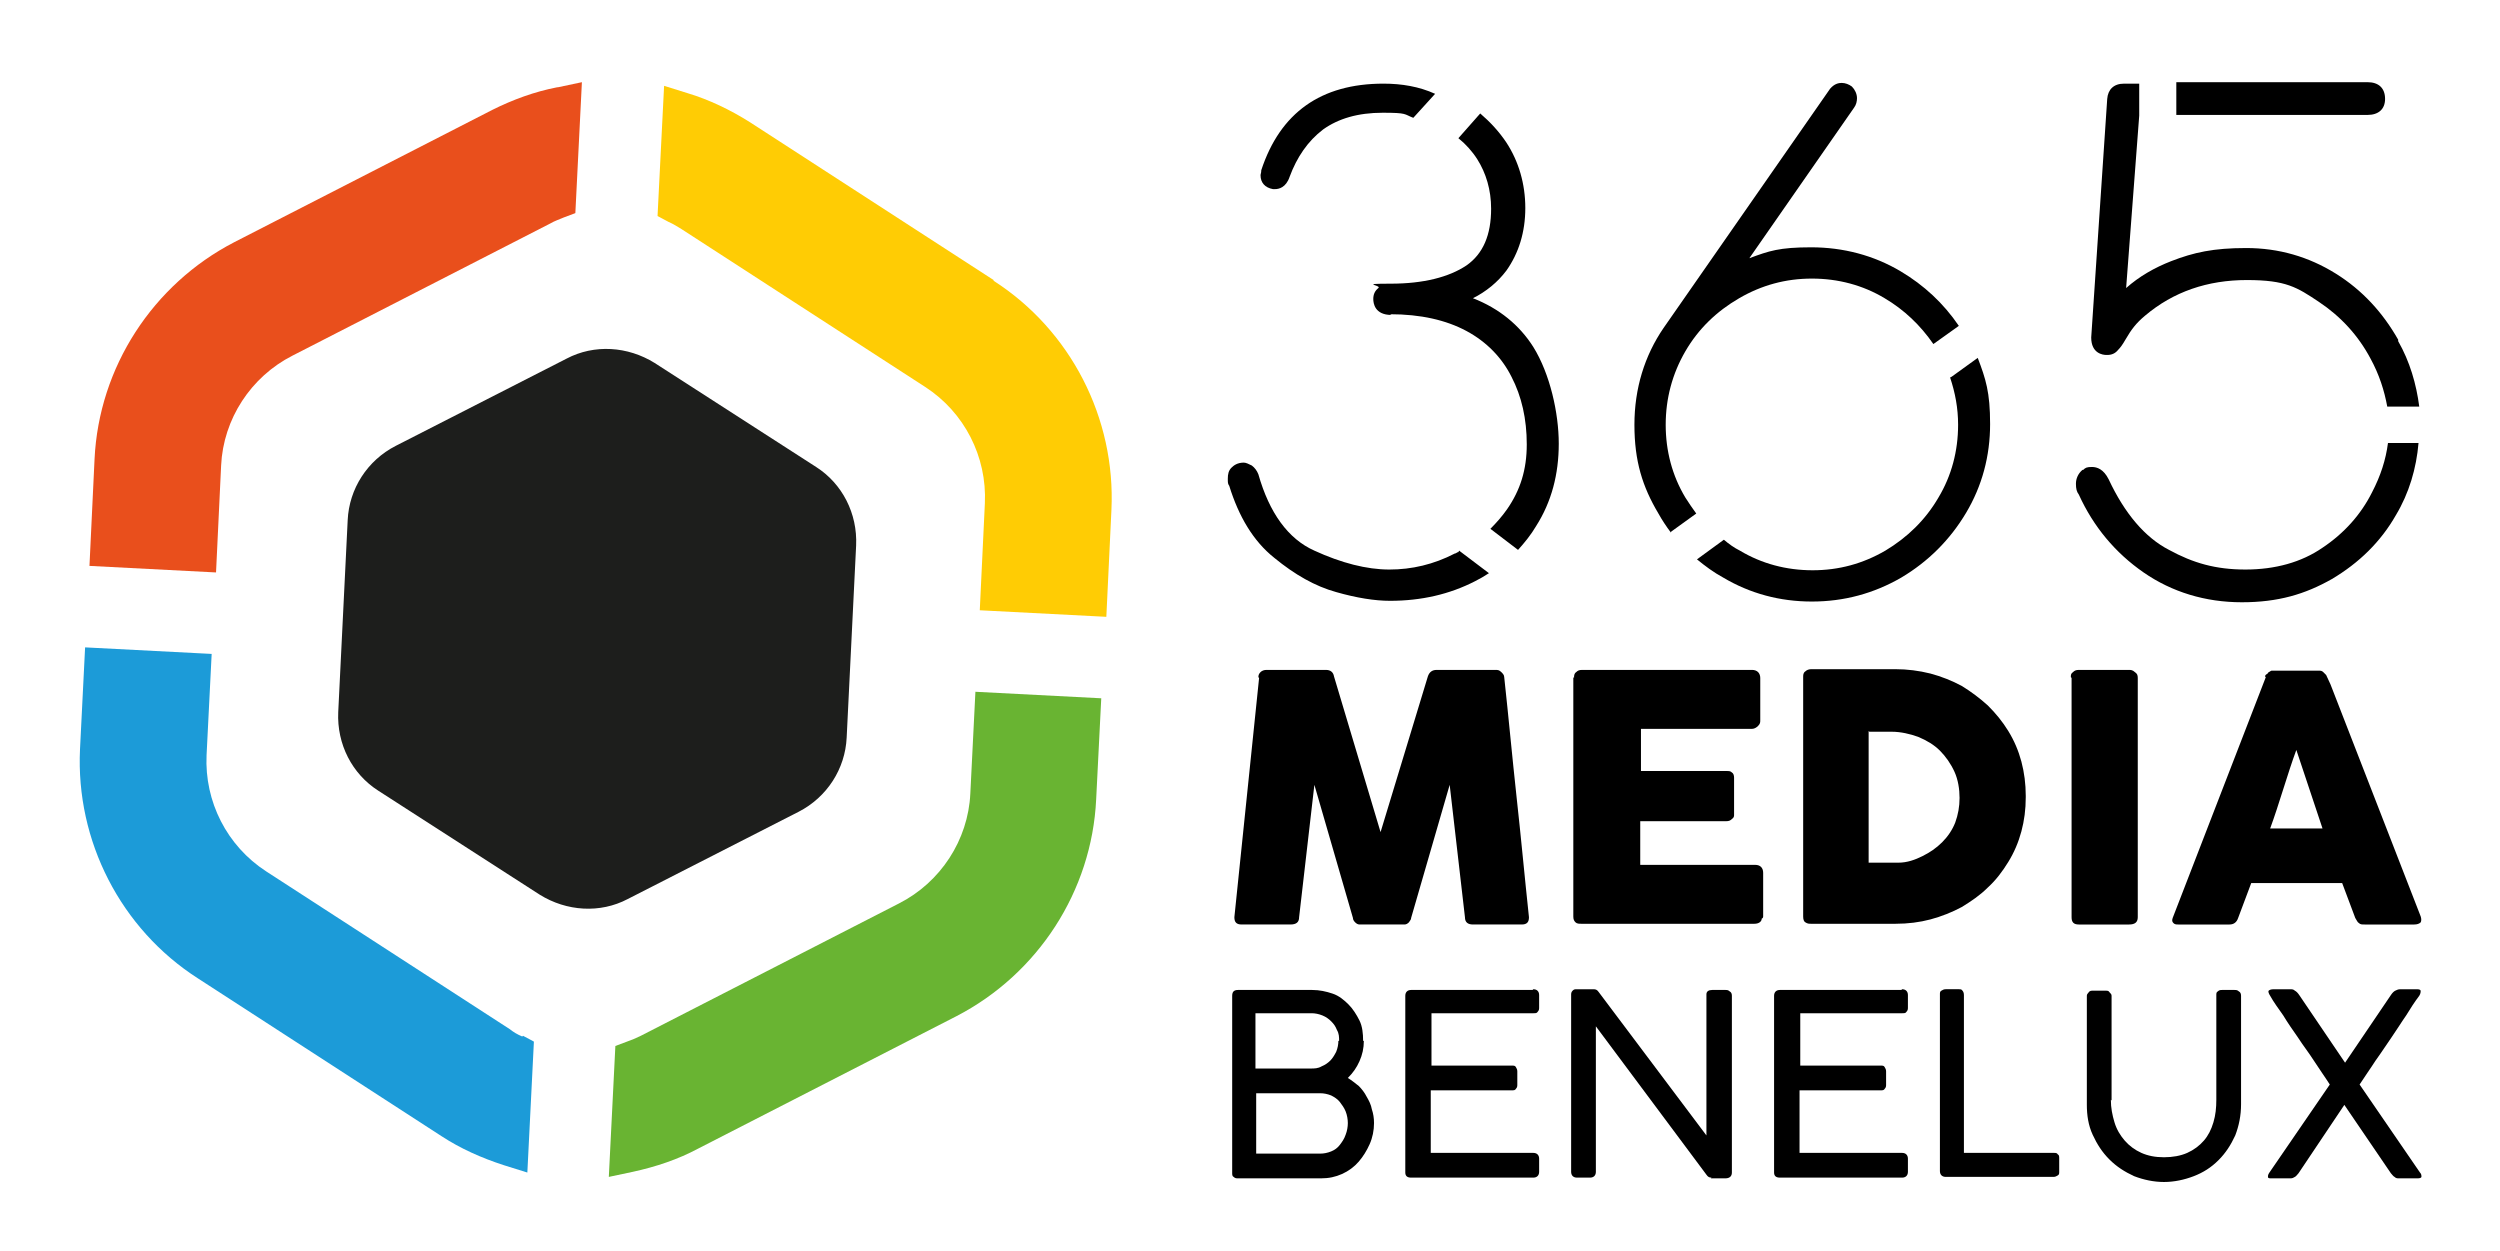
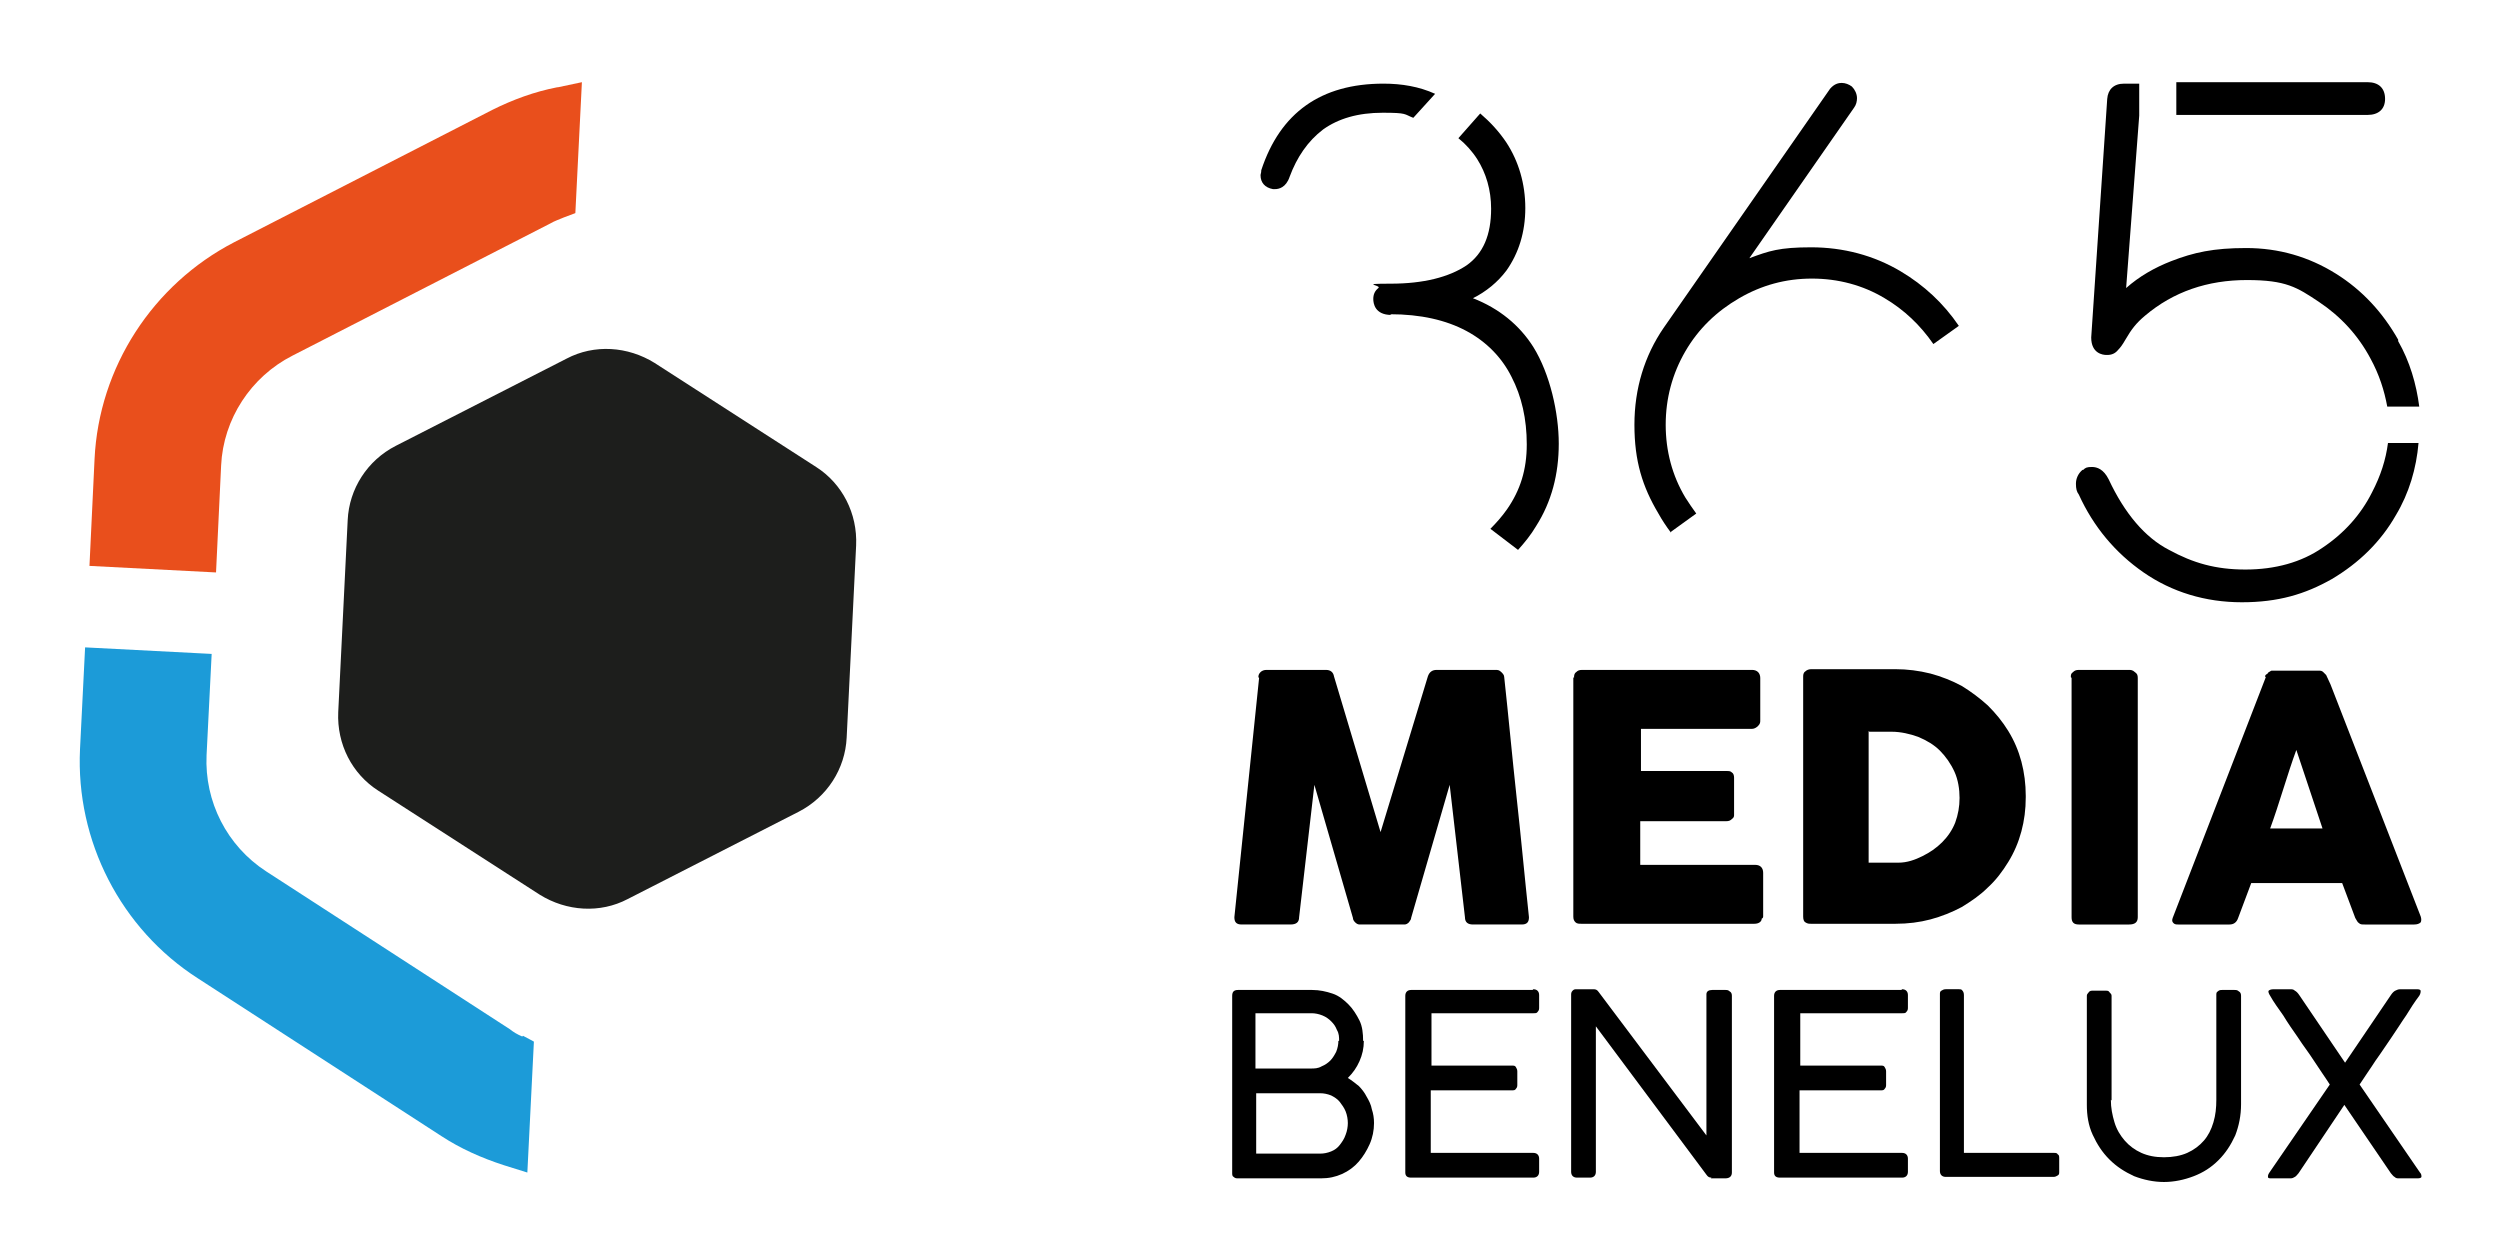
<svg xmlns="http://www.w3.org/2000/svg" id="Laag_1" data-name="Laag 1" version="1.1" viewBox="0 0 343.7 172">
  <defs>
    <style>
      .cls-1 {
        fill: #1c9bd8;
      }

      .cls-1, .cls-2, .cls-3, .cls-4, .cls-5, .cls-6 {
        stroke-width: 0px;
      }

      .cls-2 {
        fill: #000;
      }

      .cls-3 {
        fill: #69b432;
      }

      .cls-4 {
        fill: #1d1e1c;
      }

      .cls-5 {
        fill: #ffcc04;
      }

      .cls-6 {
        fill: #e94f1c;
      }
    </style>
  </defs>
  <g>
    <path class="cls-2" d="M173,93.1c0-.3.1-.5.3-.7s.5-.3.8-.3h8.2c.6,0,1,.3,1.1.9l6.4,21.4,6.5-21.4c.2-.6.6-.9,1.2-.9h8.1c.3,0,.5,0,.8.3.2.2.4.4.4.7.6,5.5,1.1,11,1.7,16.5.6,5.4,1.1,10.9,1.7,16.5h0c0,.7-.3,1-1,1h-6.7c-.7,0-1.1-.3-1.1-1l-2.1-18.2-5.3,18.3c0,.2-.1.3-.3.6-.2.2-.4.3-.6.3h-6.2c-.2,0-.4-.1-.6-.3-.2-.2-.3-.4-.3-.6l-5.3-18.3-2.1,18.2c0,.7-.4,1-1.2,1h-6.7c-.7,0-1-.3-1-1l3.4-32.9Z" />
    <path class="cls-2" d="M216.4,93.2c0-.3,0-.6.3-.8.2-.2.4-.3.8-.3h23.4c.3,0,.6.1.8.3.2.2.3.5.3.8v5.8c0,.3,0,.5-.3.8-.2.2-.5.4-.8.4h-15.3v5.8h11.8c.3,0,.5,0,.7.2.2.1.3.4.3.7v5.1c0,.2,0,.4-.3.6-.2.2-.4.3-.8.3h-11.8v6h15.8c.7,0,1.1.4,1.1,1.1v5.9c0,.2,0,.3-.2.4,0,.4-.4.7-1,.7h-23.8c-.3,0-.6,0-.8-.2s-.3-.4-.3-.8v-32.9Z" />
    <path class="cls-2" d="M278.5,109.6c0,1.7-.2,3.2-.6,4.7-.4,1.5-1,2.9-1.8,4.2-.8,1.3-1.7,2.5-2.8,3.5-1.1,1.1-2.3,1.9-3.6,2.7-1.3.7-2.8,1.3-4.3,1.7-1.5.4-3.1.6-4.8.6h-11.6c-.3,0-.5,0-.8-.2-.2-.1-.3-.4-.3-.8v-32.9c0-.3,0-.6.3-.8.2-.2.5-.3.8-.3h11.6c1.6,0,3.2.2,4.8.6,1.5.4,3,1,4.3,1.7,1.3.8,2.5,1.7,3.6,2.7,1.1,1.1,2,2.2,2.8,3.5.8,1.3,1.4,2.7,1.8,4.2.4,1.5.6,3.1.6,4.7ZM256.9,100.5v18.1h2c.4,0,.7,0,1.1,0,.3,0,.7,0,1,0,1.2,0,2.3-.4,3.3-.9,1-.5,1.9-1.1,2.7-1.9.8-.8,1.4-1.7,1.8-2.7.4-1.1.6-2.2.6-3.4s-.2-2.5-.7-3.6c-.5-1.1-1.2-2.1-2-2.9s-1.8-1.4-3-1.9c-1.1-.4-2.4-.7-3.6-.7h-3.1Z" />
    <path class="cls-2" d="M284.7,93.1c0-.3,0-.5.3-.7.2-.2.4-.3.8-.3h6.9c.2,0,.5,0,.8.3.3.2.4.4.4.8v32.9c0,.7-.4,1-1.2,1h-6.9c-.7,0-1-.3-1-1v-32.9Z" />
    <path class="cls-2" d="M311.4,93c0,0,0-.2.2-.3s.2-.2.3-.3c.1,0,.3-.2.4-.2.1,0,.3,0,.4,0h6c.3,0,.5,0,.7.2s.3.3.4.4l.6,1.3,12.4,31.9c.1.3.1.6,0,.8-.2.2-.5.3-.9.3h-6.8c-.4,0-.6,0-.8-.2-.2-.1-.3-.4-.5-.7-.3-.8-.6-1.6-.9-2.4-.3-.8-.6-1.6-.9-2.4h-12.5c-.3.8-.6,1.6-.9,2.4-.3.8-.6,1.6-.9,2.4-.2.6-.6.9-1.2.9h-7c-.3,0-.5,0-.7-.2-.2-.2-.2-.4-.1-.7l12.8-33.1ZM315.7,103.1c-.3.8-.6,1.7-.9,2.6-.3.9-.6,1.9-.9,2.8-.3.9-.6,1.9-.9,2.8-.3.9-.6,1.8-.9,2.6h7.2l-3.6-10.8Z" />
  </g>
  <g>
    <path class="cls-4" d="M109.8,111.6l-23.5,12c-3.8,2-8.4,1.7-12.1-.6l-22.2-14.3c-3.6-2.3-5.7-6.4-5.5-10.8l1.3-26.4c.2-4.3,2.7-8.2,6.6-10.2l23.5-12c3.8-2,8.4-1.7,12.1.6l22.2,14.3c3.6,2.3,5.7,6.4,5.5,10.8l-1.3,26.4c-.2,4.3-2.7,8.2-6.6,10.2Z" />
-     <path class="cls-5" d="M136.6,38.5l-33.5-21.7c-2.7-1.7-5.6-3.1-8.6-4l-3.2-1-.9,17.9,1.5.8c.7.3,1.3.7,1.8,1l33.5,21.7c5.4,3.5,8.5,9.6,8.2,16l-.7,14.7,17.4.9.7-14.7c.6-12.6-5.6-24.7-16.2-31.5Z" />
-     <path class="cls-3" d="M134.1,95.1l-.7,14c-.3,6.4-4.1,12.2-9.8,15.1l-35.5,18.2c-.6.3-1.3.6-1.9.8l-1.6.6-.9,18,3.3-.7c3.2-.7,6.2-1.7,9-3.2l35.5-18.2c11.2-5.8,18.6-17.2,19.2-29.8l.7-13.9-17.4-.9Z" />
    <path class="cls-6" d="M76.6,12c-3.1.6-6.1,1.7-8.9,3.1l-35.5,18.2c-11.2,5.8-18.6,17.2-19.2,29.8l-.7,14.7,17.4.9.7-14.7c.3-6.4,4.1-12.2,9.8-15.1l35.5-18.2c.5-.3,1.1-.5,1.8-.8l1.6-.6.9-18-3.3.7Z" />
    <path class="cls-1" d="M71.8,142.5c-.7-.3-1.2-.6-1.7-1l-33.5-21.7c-5.4-3.5-8.5-9.6-8.2-16l.7-13.9-17.4-.9-.7,14c-.6,12.6,5.6,24.7,16.2,31.5l33.5,21.7c2.6,1.7,5.5,3,8.6,4l3.2,1,.9-18-1.5-.8Z" />
  </g>
  <g>
    <path class="cls-2" d="M174.8,26c0,0,.1,0,.2,0h.3c.5,0,1.5-.2,2-1.7,1-2.7,2.5-4.9,4.6-6.5,2.1-1.5,4.8-2.3,8.2-2.3s2.9.2,4.2.7l3-3.3c-2.2-1-4.6-1.4-7.1-1.4-8.6,0-14.2,4-16.8,11.9,0,.4-.1.5-.1.7,0,1,.6,1.7,1.7,1.9Z" />
    <g>
      <path class="cls-2" d="M191.1,43.2c4.2,0,7.7.8,10.5,2.3,2.8,1.5,4.9,3.7,6.2,6.3,1.4,2.7,2.1,5.8,2.1,9.3s-.9,6.3-2.7,8.9c-.7,1-1.5,1.9-2.3,2.7l3.8,2.9c.9-1,1.8-2.1,2.5-3.3,2.1-3.3,3.1-7.1,3.1-11.3s-1.2-9.6-3.5-13.3c-1.9-3-4.7-5.3-8.3-6.7,1.8-.9,3.4-2.2,4.6-3.8,1.7-2.4,2.6-5.3,2.6-8.6s-.9-6.4-2.6-9c-1-1.5-2.2-2.8-3.6-4l-3,3.4c1,.8,1.9,1.8,2.6,2.9,1.2,1.9,1.9,4.2,1.9,6.8,0,3.6-1.1,6.2-3.4,7.8-2.4,1.6-5.9,2.5-10.4,2.5s-1.2.2-1.7.6c-.5.4-.7.9-.7,1.5h0c0,.6.2,2.2,2.5,2.2Z" />
-       <path class="cls-2" d="M200.5,75.9c-.2,0-.3.2-.5.2-2.9,1.5-5.9,2.2-9,2.2s-6.6-.9-10.3-2.6c-3.6-1.6-6.2-5.2-7.7-10.5-.2-.5-.5-.9-.9-1.2-.4-.2-.8-.4-1.1-.4h0c-.9,0-1.4.4-1.7.7-.4.4-.5.9-.5,1.5s0,.7.2,1c1.3,4.2,3.3,7.6,6.2,9.9,2.8,2.3,5.6,3.9,8.5,4.7,2.8.8,5.3,1.2,7.4,1.2,4.3,0,8.2-.9,11.7-2.7.6-.3,1.3-.7,1.9-1.1l-4.1-3.1Z" />
    </g>
    <g>
      <path class="cls-2" d="M229.6,73.2l3.6-2.6c-.5-.7-1-1.4-1.5-2.2-1.8-3-2.7-6.4-2.7-10s.9-7,2.7-10.1c1.8-3.1,4.3-5.5,7.4-7.3,3.1-1.8,6.4-2.7,10-2.7s7,.9,10,2.7c2.7,1.6,4.9,3.7,6.7,6.3l3.5-2.5c-2.1-3.1-4.8-5.6-8-7.5-3.7-2.2-7.9-3.3-12.3-3.3s-5.8.5-8.5,1.5l14.4-20.7c.3-.4.4-.9.4-1.3,0-.6-.3-1.2-.7-1.6-.4-.3-.9-.5-1.4-.5h0c-.4,0-1,.1-1.6.8l-22.9,32.9c-2.6,3.8-4,8.3-4,13.3s1.1,8.5,3.3,12.2c.5.9,1.1,1.8,1.7,2.6Z" />
-       <path class="cls-2" d="M268.1,51.9c.7,2.1,1.1,4.2,1.1,6.5,0,3.6-.9,7-2.7,10-1.8,3.1-4.3,5.5-7.3,7.3-3.1,1.8-6.4,2.7-10,2.7s-7-.9-10-2.7c-.8-.4-1.5-.9-2.2-1.5l-3.7,2.7c1.1.9,2.3,1.8,3.6,2.5,3.7,2.2,7.8,3.3,12.2,3.3s8.5-1.1,12.3-3.3c3.7-2.2,6.7-5.2,8.9-8.9,2.2-3.7,3.3-7.8,3.3-12.2s-.6-6.2-1.7-9.1l-3.6,2.6Z" />
    </g>
    <path class="cls-2" d="M328.3,60.9c-.3,2.3-1,4.5-2.2,6.8-1.5,3-3.8,5.6-6.8,7.6-2.9,2-6.5,3-10.6,3s-7.2-.9-10.5-2.7c-3.3-1.7-6.1-5-8.3-9.7-.7-1.4-1.6-1.7-2.3-1.7s-.9.1-1.2.4h-.1c-.6.5-.9,1.2-.9,1.9s.1,1.1.4,1.5c2,4.4,5,8,8.9,10.7,3.9,2.7,8.5,4.1,13.5,4.1s8.7-1.1,12.4-3.2c3.7-2.2,6.7-5.1,8.8-8.8,1.8-3,2.8-6.4,3.1-9.9h-4.4Z" />
    <g>
      <path class="cls-2" d="M299.2,15.8h26.3c1.5,0,2.4-.8,2.4-2.2h0c0-1.5-.9-2.3-2.4-2.3h-26.3v4.4Z" />
      <path class="cls-2" d="M329.7,46.7c-2.1-3.7-4.9-6.8-8.6-9.1-3.7-2.3-7.8-3.5-12.3-3.5s-7.2.6-10.3,1.8c-2.3.9-4.4,2.1-6.2,3.7l1.8-23.7h0v-4.4h-2.1c-1.4,0-2.2.8-2.3,2.1l-2.2,32.8c0,2.2,1.6,2.4,2.1,2.4h.1c.6,0,1.1-.2,1.5-.7.3-.3.6-.7,1-1.4.4-.7.8-1.3,1.2-1.8.4-.5.9-1,1.5-1.5,3.9-3.3,8.6-4.9,14-4.9s6.9,1,9.9,3c3,2,5.4,4.6,7.1,7.8,1.2,2.2,1.9,4.4,2.3,6.6h4.4c-.4-3.1-1.3-6.2-2.9-9Z" />
    </g>
  </g>
  <g>
    <path class="cls-2" d="M187.5,143.1c0,1-.2,1.9-.6,2.8-.4.9-.9,1.6-1.6,2.3.5.3,1,.7,1.5,1.1.4.4.8.9,1.1,1.5.3.5.6,1.1.7,1.7.2.6.3,1.2.3,1.9,0,1-.2,2-.6,2.9-.4.9-.9,1.7-1.5,2.4s-1.4,1.3-2.3,1.7-1.8.6-2.9.6h-11.4c-.2,0-.4,0-.6-.2-.2-.1-.2-.3-.2-.6v-24.3c0-.6.3-.8.8-.8h10.2c1,0,1.9.2,2.8.5s1.6.9,2.2,1.5c.6.6,1.1,1.4,1.5,2.2s.5,1.8.5,2.8ZM184.1,143.1c0-.5,0-1-.3-1.5-.2-.5-.4-.8-.8-1.2-.3-.3-.7-.6-1.2-.8-.5-.2-1-.3-1.5-.3h-7.7v7.6h7.6c.5,0,1,0,1.5-.3.5-.2.9-.5,1.2-.8s.6-.8.8-1.2c.2-.5.3-1,.3-1.5ZM172.7,150.3v8.3h8.8c.5,0,1-.1,1.5-.3s.9-.5,1.2-.9.6-.8.8-1.4c.2-.5.3-1.1.3-1.6s-.1-1.1-.3-1.6c-.2-.5-.5-.9-.8-1.3s-.8-.7-1.2-.9c-.5-.2-1-.3-1.5-.3h-8.8Z" />
    <path class="cls-2" d="M210.8,136c.5,0,.8.3.8.8v1.7c0,.2,0,.4-.2.6-.1.2-.3.2-.6.2h-14v7.2h11.1c.2,0,.4,0,.5.2s.2.3.2.6v1.8c0,.2,0,.4-.2.6-.1.2-.3.2-.6.2h-11.1v8.6h14.1c.5,0,.8.3.8.8v1.8c0,.5-.3.8-.8.8h-16.8c-.5,0-.8-.2-.8-.7v-24.3c0-.5.3-.8.8-.8h16.7Z" />
    <path class="cls-2" d="M235.3,161.9c-.3,0-.5-.1-.7-.4l-15.2-20.4v20c0,.5-.3.8-.8.8h-1.8c-.5,0-.8-.3-.8-.8v-24.3c0-.2,0-.4.2-.6s.3-.2.6-.2h2.3c.3,0,.5.1.7.4l14.8,19.7v-19.4c0-.4.3-.6.8-.6h1.8c.2,0,.4,0,.6.2.2.1.3.3.3.6v24.3c0,.5-.3.8-.9.8h-2Z" />
    <path class="cls-2" d="M261.5,136c.5,0,.8.3.8.8v1.7c0,.2,0,.4-.2.6-.1.2-.3.2-.6.2h-14v7.2h11.1c.2,0,.4,0,.5.2s.2.3.2.6v1.8c0,.2,0,.4-.2.6-.1.2-.3.2-.6.2h-11.1v8.6h14.1c.5,0,.8.3.8.8v1.8c0,.5-.3.8-.8.8h-16.8c-.5,0-.8-.2-.8-.7v-24.3c0-.5.3-.8.8-.8h16.7Z" />
    <path class="cls-2" d="M282.4,158.5c.2,0,.4,0,.5.2.2.1.2.3.2.6v1.8c0,.2,0,.4-.2.5s-.3.2-.6.2h-14.8c-.5,0-.8-.3-.8-.8v-24.3c0-.2,0-.4.2-.5s.3-.2.6-.2h1.8c.2,0,.4,0,.5.2.1.1.2.3.2.6v21.7h12.2Z" />
    <path class="cls-2" d="M290.2,151.2c0,1.1.2,2.1.5,3.1.3,1,.8,1.8,1.4,2.5.6.7,1.4,1.3,2.3,1.7.9.4,1.9.6,3.1.6s2.3-.2,3.2-.6c.9-.4,1.7-1,2.3-1.7.6-.7,1-1.5,1.3-2.5.3-1,.4-2,.4-3.1v-14.4c0-.2,0-.4.2-.5.2-.2.4-.2.6-.2h1.7c.2,0,.4,0,.6.2.2.1.3.3.3.6v14.9c0,1.6-.3,3-.8,4.3-.6,1.3-1.3,2.4-2.3,3.4s-2.1,1.7-3.4,2.2c-1.3.5-2.7.8-4.1.8s-2.8-.3-4.1-.8c-1.3-.6-2.4-1.3-3.4-2.3s-1.7-2.1-2.3-3.4c-.6-1.3-.8-2.7-.8-4.1v-14.9c0-.2,0-.3.2-.5.1-.2.3-.3.5-.3h1.9c.2,0,.4,0,.5.2.2.2.3.3.3.5v14.4Z" />
    <path class="cls-2" d="M332.7,161.2c.2.2.2.4.2.6,0,.1-.2.2-.5.2h-2.6c-.2,0-.4,0-.6-.2-.2-.1-.3-.3-.5-.5l-6.4-9.4-6.3,9.4c-.2.2-.3.4-.5.5s-.3.2-.6.2h-2.6c-.3,0-.5,0-.5-.2s0-.3.2-.6l8.3-12.1c-.7-1.1-1.5-2.2-2.2-3.3-.7-1.1-1.5-2.1-2.2-3.2-.7-1-1.4-2-2-3-.7-1-1.3-1.8-1.8-2.7-.2-.3-.3-.6-.2-.7s.3-.2.7-.2h2.2c.3,0,.5,0,.7.2.2.1.4.3.6.6l6.3,9.3,6.3-9.3c.2-.3.4-.5.6-.6.2-.1.4-.2.7-.2h2.1c.4,0,.6,0,.7.2,0,.1,0,.4-.2.7-.6.8-1.2,1.7-1.8,2.7-.7,1-1.3,2-2,3-.7,1-1.4,2.1-2.2,3.2-.7,1.1-1.5,2.2-2.2,3.3l8.3,12.1Z" />
  </g>
</svg>